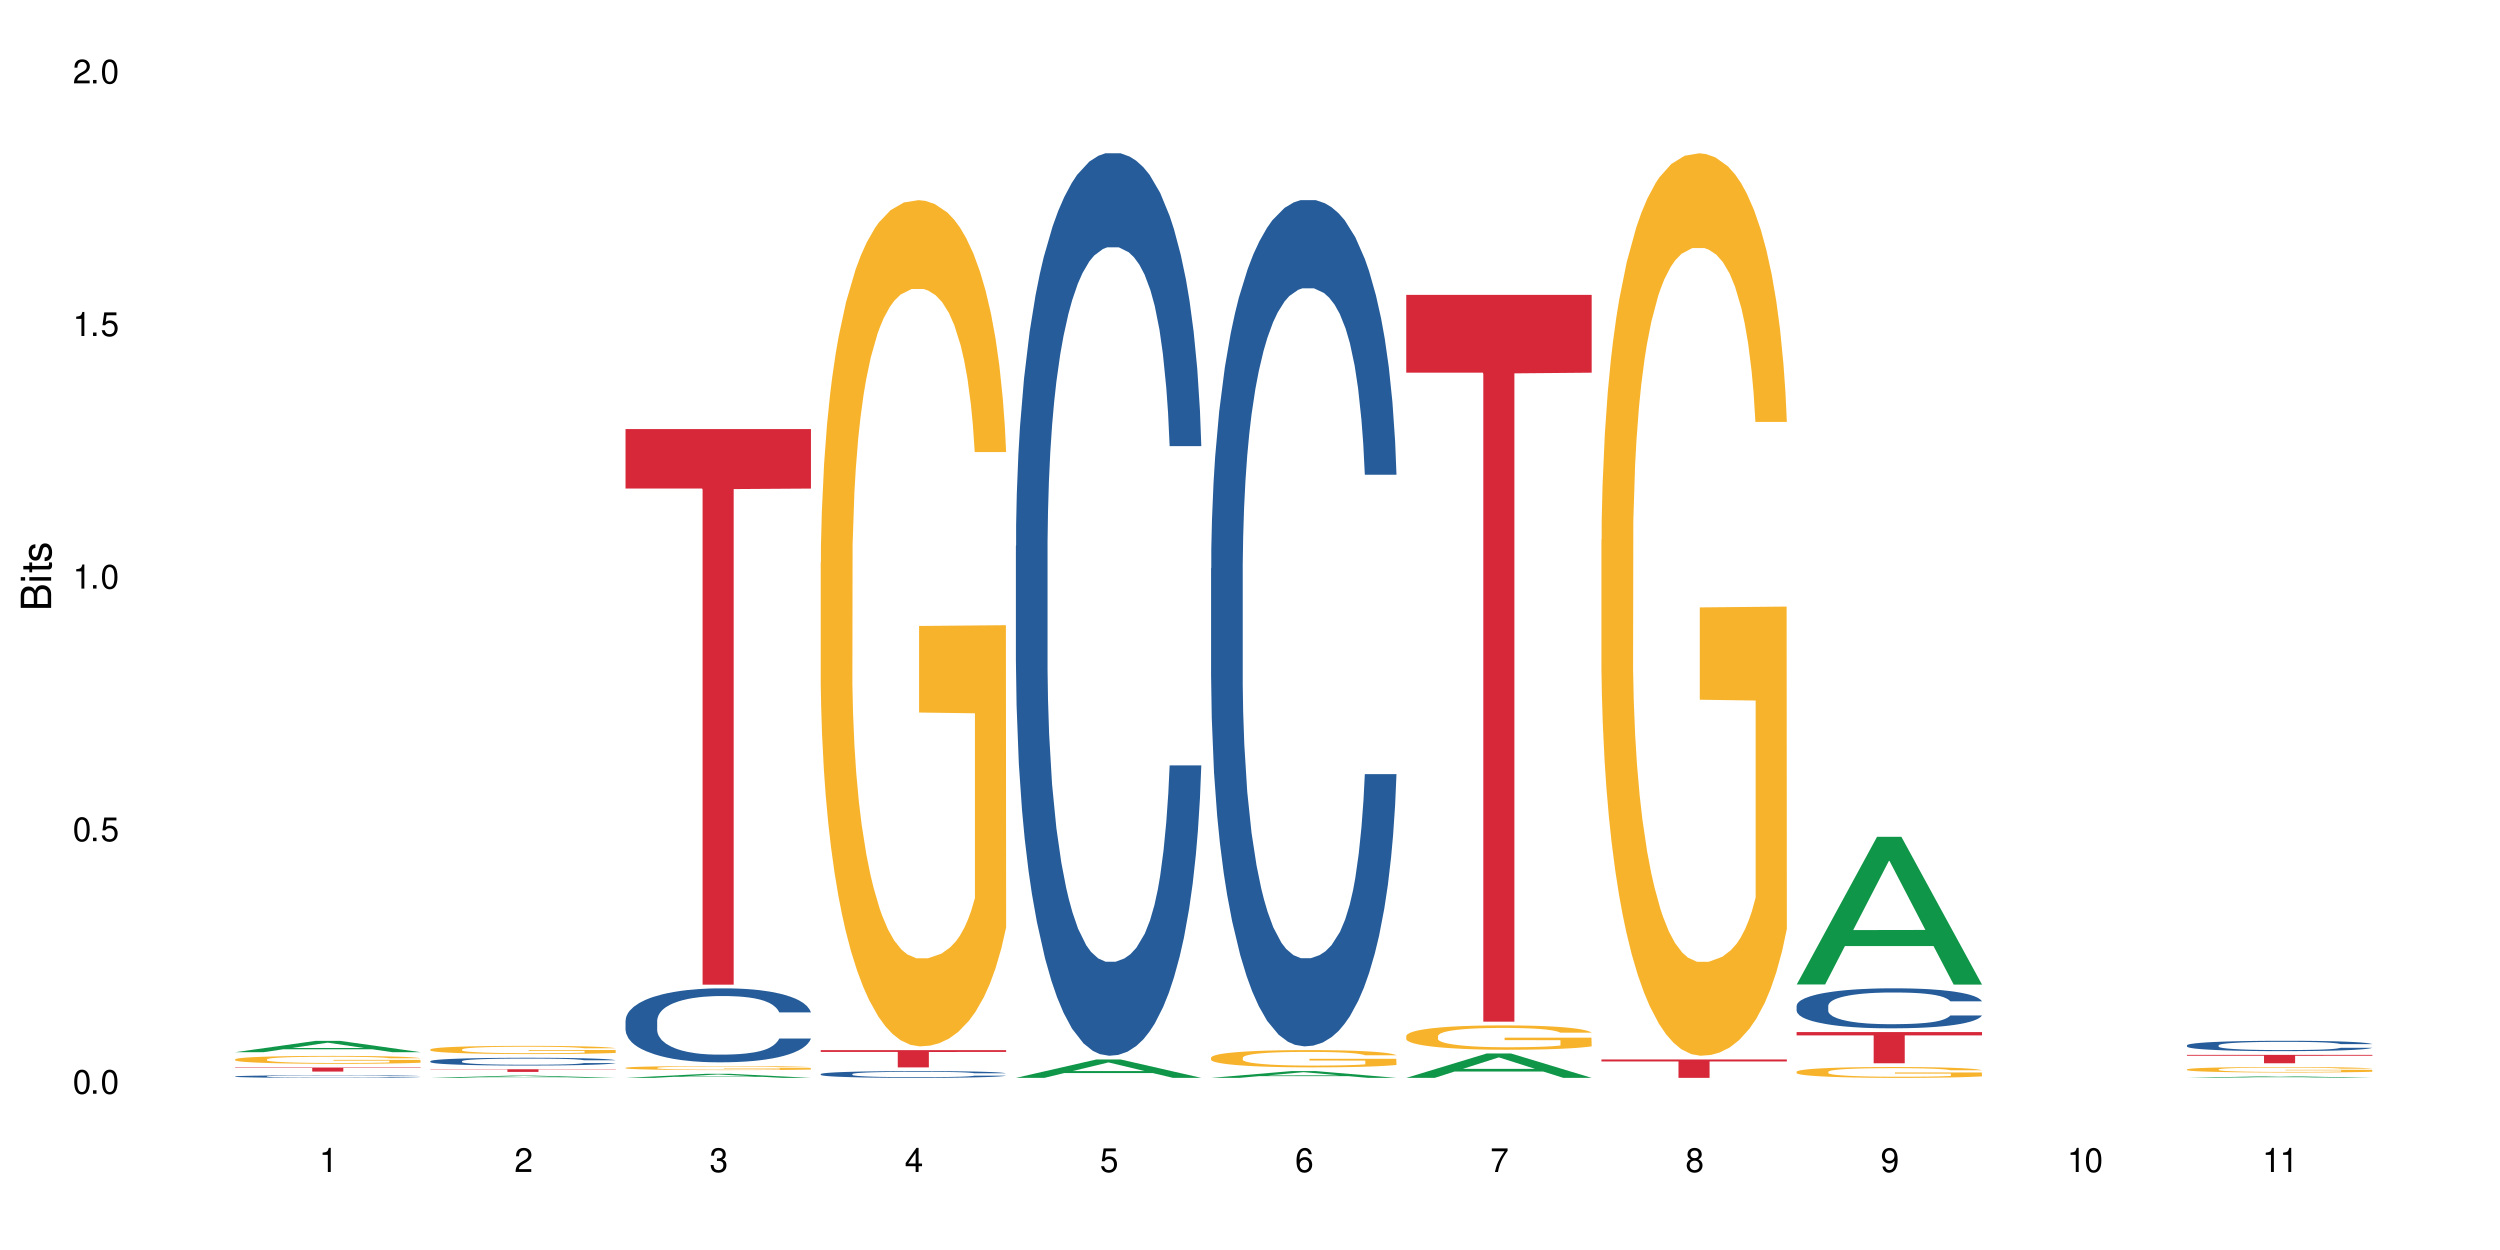
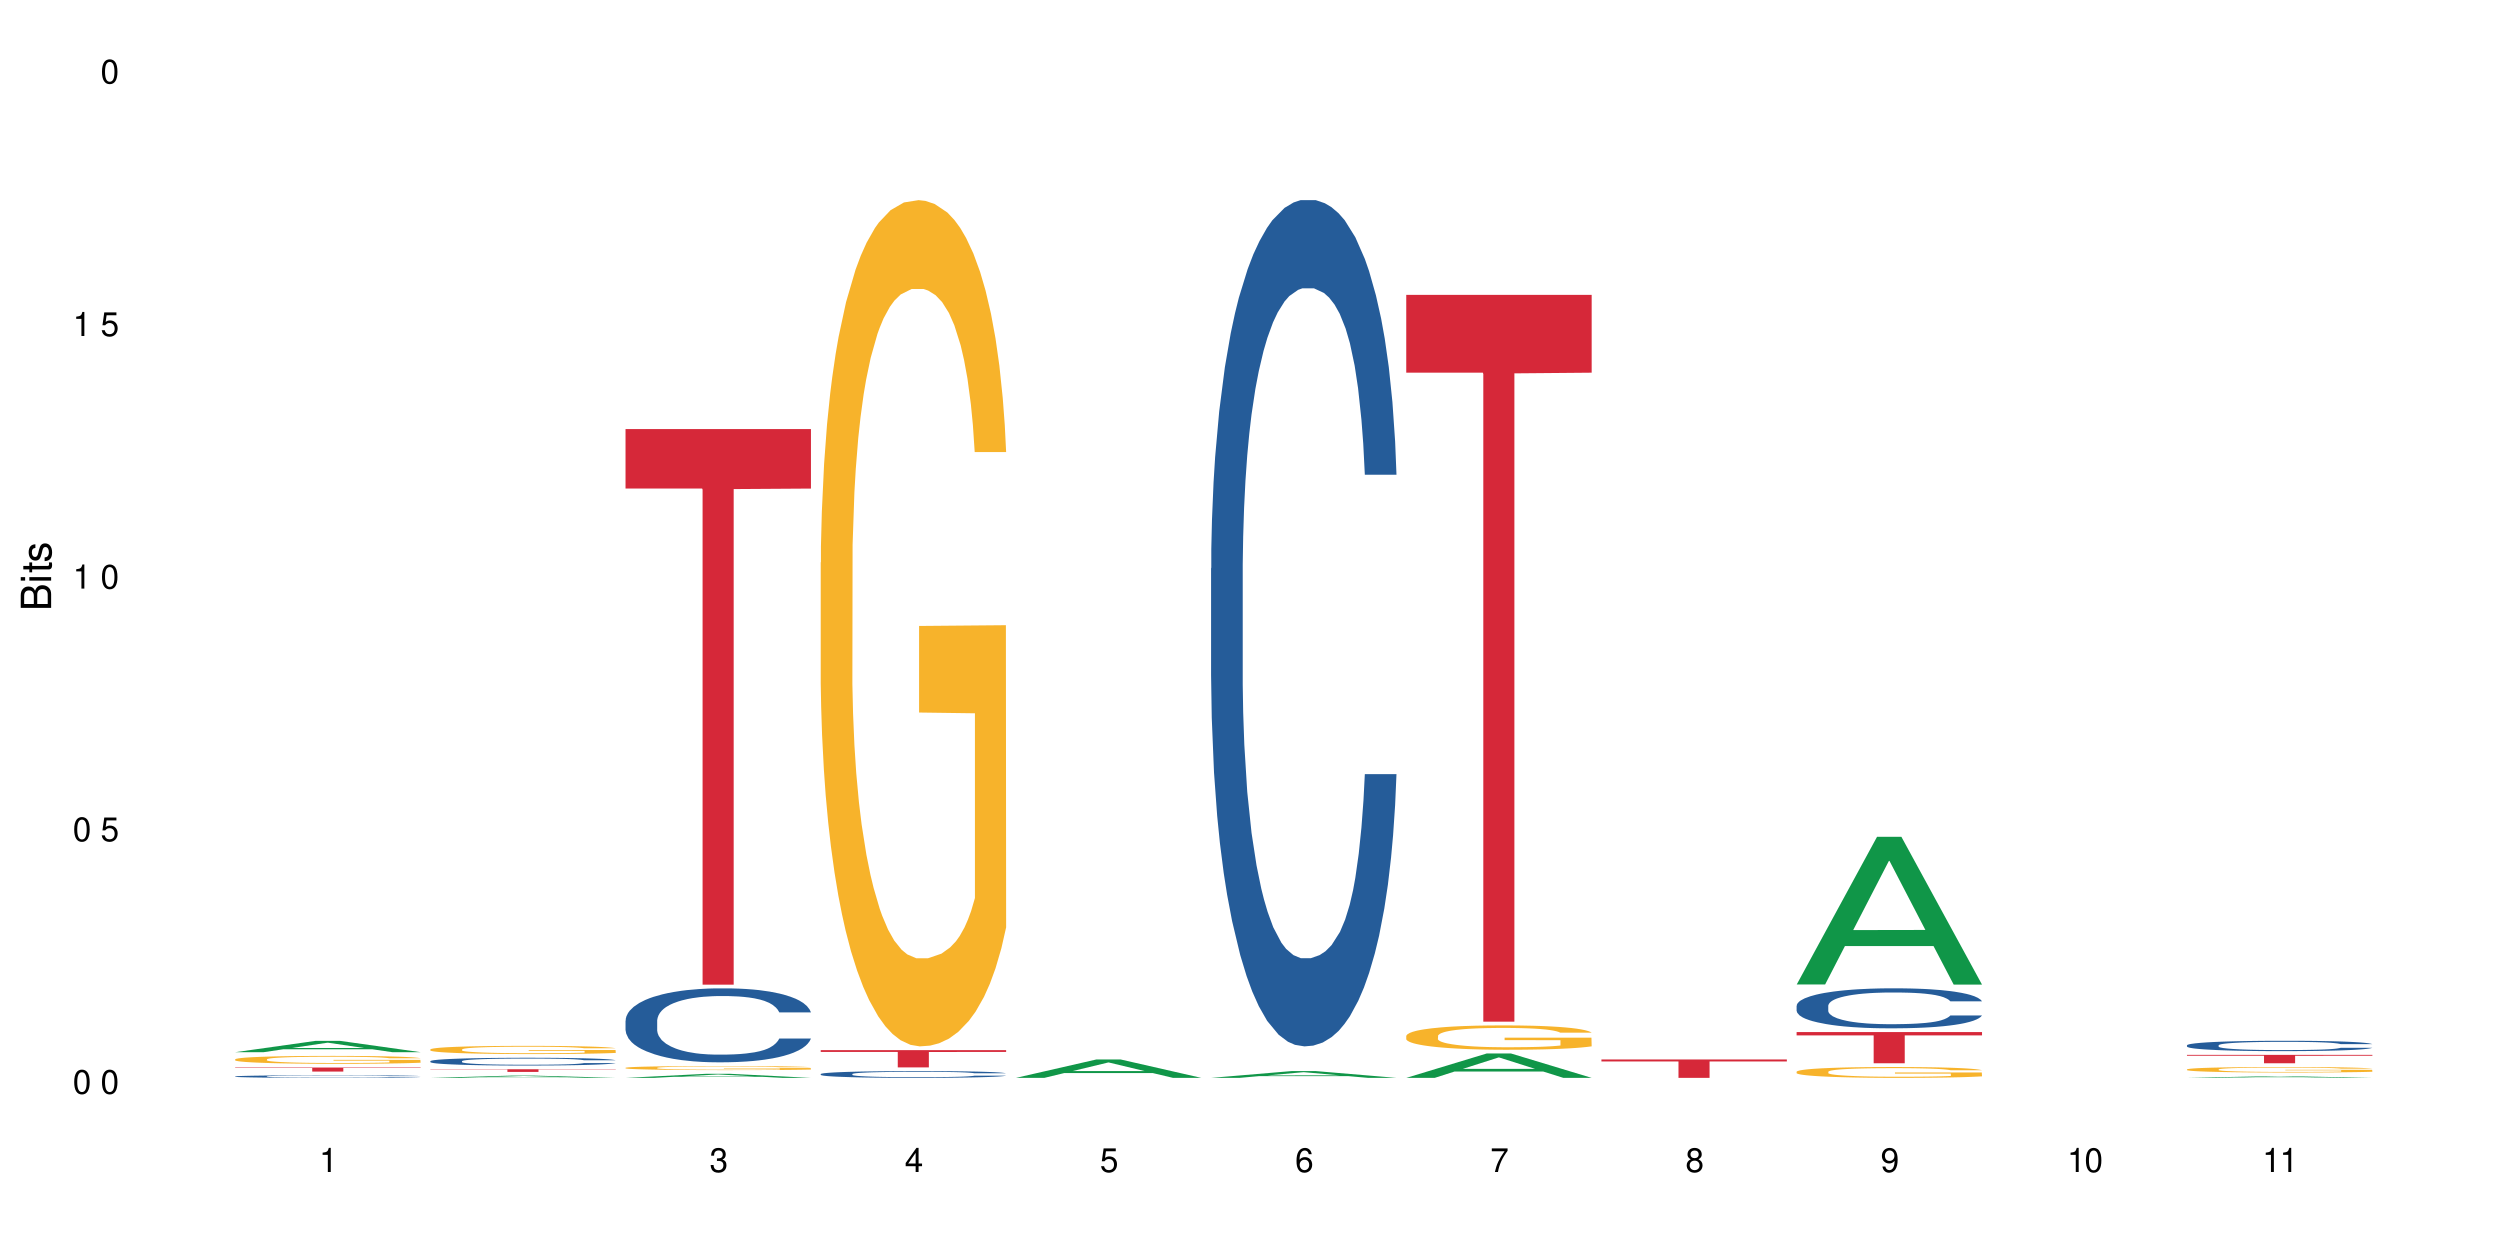
<svg xmlns="http://www.w3.org/2000/svg" xmlns:xlink="http://www.w3.org/1999/xlink" width="720" height="360" viewBox="0 0 720 360">
  <defs>
    <g>
      <g id="glyph-0-0">
</g>
      <g id="glyph-0-1">
        <path d="M 2.641 -6.938 C 2 -6.938 1.422 -6.656 1.078 -6.172 C 0.641 -5.562 0.406 -4.641 0.406 -3.359 C 0.406 -1.016 1.188 0.219 2.641 0.219 C 4.078 0.219 4.859 -1.016 4.859 -3.297 C 4.859 -4.641 4.656 -5.547 4.203 -6.172 C 3.844 -6.656 3.281 -6.938 2.641 -6.938 Z M 2.641 -6.188 C 3.547 -6.188 4 -5.25 4 -3.375 C 4 -1.406 3.562 -0.484 2.625 -0.484 C 1.734 -0.484 1.281 -1.438 1.281 -3.344 C 1.281 -5.25 1.734 -6.188 2.641 -6.188 Z M 2.641 -6.188 " />
      </g>
      <g id="glyph-0-2">
-         <path d="M 1.828 -1 L 0.828 -1 L 0.828 0 L 1.828 0 Z M 1.828 -1 " />
-       </g>
+         </g>
      <g id="glyph-0-3">
        <path d="M 4.562 -6.797 L 1.062 -6.797 L 0.547 -3.094 L 1.328 -3.094 C 1.719 -3.562 2.047 -3.734 2.578 -3.734 C 3.484 -3.734 4.062 -3.109 4.062 -2.094 C 4.062 -1.125 3.484 -0.531 2.578 -0.531 C 1.828 -0.531 1.375 -0.906 1.188 -1.672 L 0.328 -1.672 C 0.453 -1.109 0.547 -0.844 0.75 -0.594 C 1.125 -0.078 1.828 0.219 2.594 0.219 C 3.969 0.219 4.922 -0.781 4.922 -2.219 C 4.922 -3.562 4.031 -4.484 2.719 -4.484 C 2.25 -4.484 1.859 -4.359 1.469 -4.062 L 1.734 -5.969 L 4.562 -5.969 Z M 4.562 -6.797 " />
      </g>
      <g id="glyph-0-4">
        <path d="M 2.484 -4.938 L 2.484 0 L 3.328 0 L 3.328 -6.938 L 2.766 -6.938 C 2.469 -5.875 2.281 -5.734 0.984 -5.562 L 0.984 -4.938 Z M 2.484 -4.938 " />
      </g>
      <g id="glyph-0-5">
-         <path d="M 4.859 -0.828 L 1.281 -0.828 C 1.359 -1.406 1.672 -1.781 2.5 -2.281 L 3.469 -2.828 C 4.406 -3.344 4.906 -4.062 4.906 -4.906 C 4.906 -5.484 4.672 -6.031 4.266 -6.406 C 3.859 -6.766 3.375 -6.938 2.719 -6.938 C 1.859 -6.938 1.219 -6.625 0.844 -6.031 C 0.609 -5.672 0.5 -5.234 0.484 -4.531 L 1.328 -4.531 C 1.359 -5.016 1.406 -5.281 1.531 -5.516 C 1.75 -5.938 2.188 -6.203 2.703 -6.203 C 3.469 -6.203 4.031 -5.641 4.031 -4.891 C 4.031 -4.344 3.719 -3.859 3.125 -3.516 L 2.234 -3 C 0.812 -2.172 0.406 -1.531 0.328 -0.016 L 4.859 -0.016 Z M 4.859 -0.828 " />
-       </g>
+         </g>
      <g id="glyph-0-6">
        <path d="M 2.125 -3.188 L 2.578 -3.188 C 3.5 -3.188 3.984 -2.766 3.984 -1.922 C 3.984 -1.062 3.469 -0.531 2.594 -0.531 C 1.656 -0.531 1.203 -1 1.156 -2.016 L 0.312 -2.016 C 0.344 -1.453 0.438 -1.094 0.609 -0.781 C 0.953 -0.109 1.625 0.219 2.547 0.219 C 3.953 0.219 4.859 -0.625 4.859 -1.938 C 4.859 -2.828 4.516 -3.297 3.703 -3.594 C 4.344 -3.844 4.656 -4.328 4.656 -5.031 C 4.656 -6.219 3.875 -6.938 2.578 -6.938 C 1.203 -6.938 0.484 -6.172 0.453 -4.703 L 1.297 -4.703 C 1.312 -5.125 1.344 -5.359 1.453 -5.578 C 1.641 -5.969 2.062 -6.203 2.594 -6.203 C 3.344 -6.203 3.797 -5.75 3.797 -5 C 3.797 -4.516 3.609 -4.219 3.25 -4.047 C 3.016 -3.953 2.703 -3.922 2.125 -3.906 Z M 2.125 -3.188 " />
      </g>
      <g id="glyph-0-7">
        <path d="M 3.141 -1.672 L 3.141 0 L 3.984 0 L 3.984 -1.672 L 4.984 -1.672 L 4.984 -2.438 L 3.984 -2.438 L 3.984 -6.938 L 3.359 -6.938 L 0.266 -2.578 L 0.266 -1.672 Z M 3.141 -2.438 L 1 -2.438 L 3.141 -5.5 Z M 3.141 -2.438 " />
      </g>
      <g id="glyph-0-8">
        <path d="M 4.781 -5.125 C 4.609 -6.266 3.891 -6.938 2.844 -6.938 C 2.094 -6.938 1.422 -6.578 1.031 -5.953 C 0.594 -5.266 0.406 -4.422 0.406 -3.172 C 0.406 -2 0.578 -1.25 0.984 -0.641 C 1.359 -0.078 1.953 0.219 2.703 0.219 C 3.984 0.219 4.922 -0.75 4.922 -2.094 C 4.922 -3.375 4.062 -4.281 2.844 -4.281 C 2.172 -4.281 1.641 -4.031 1.281 -3.516 C 1.281 -5.234 1.828 -6.188 2.797 -6.188 C 3.391 -6.188 3.797 -5.797 3.938 -5.125 Z M 2.734 -3.531 C 3.547 -3.531 4.062 -2.953 4.062 -2.031 C 4.062 -1.156 3.484 -0.531 2.703 -0.531 C 1.922 -0.531 1.328 -1.188 1.328 -2.078 C 1.328 -2.938 1.906 -3.531 2.734 -3.531 Z M 2.734 -3.531 " />
      </g>
      <g id="glyph-0-9">
        <path d="M 4.984 -6.797 L 0.438 -6.797 L 0.438 -5.969 L 4.109 -5.969 C 2.5 -3.656 1.828 -2.234 1.328 0 L 2.219 0 C 2.594 -2.172 3.453 -4.047 4.984 -6.094 Z M 4.984 -6.797 " />
      </g>
      <g id="glyph-0-10">
        <path d="M 3.75 -3.656 C 4.469 -4.094 4.688 -4.438 4.688 -5.078 C 4.688 -6.172 3.844 -6.938 2.641 -6.938 C 1.438 -6.938 0.594 -6.172 0.594 -5.094 C 0.594 -4.438 0.812 -4.094 1.516 -3.656 C 0.734 -3.266 0.359 -2.703 0.359 -1.922 C 0.359 -0.656 1.281 0.219 2.641 0.219 C 3.984 0.219 4.922 -0.656 4.922 -1.922 C 4.922 -2.703 4.531 -3.266 3.75 -3.656 Z M 2.641 -6.188 C 3.359 -6.188 3.812 -5.75 3.812 -5.062 C 3.812 -4.406 3.344 -3.984 2.641 -3.984 C 1.922 -3.984 1.453 -4.406 1.453 -5.078 C 1.453 -5.75 1.922 -6.188 2.641 -6.188 Z M 2.641 -3.266 C 3.484 -3.266 4.062 -2.719 4.062 -1.906 C 4.062 -1.078 3.484 -0.531 2.625 -0.531 C 1.797 -0.531 1.219 -1.094 1.219 -1.906 C 1.219 -2.719 1.781 -3.266 2.641 -3.266 Z M 2.641 -3.266 " />
      </g>
      <g id="glyph-0-11">
        <path d="M 0.516 -1.578 C 0.672 -0.453 1.406 0.219 2.438 0.219 C 3.188 0.219 3.859 -0.141 4.266 -0.766 C 4.688 -1.453 4.891 -2.297 4.891 -3.547 C 4.891 -4.719 4.703 -5.453 4.312 -6.078 C 3.938 -6.641 3.344 -6.938 2.594 -6.938 C 1.297 -6.938 0.359 -5.969 0.359 -4.625 C 0.359 -3.344 1.234 -2.453 2.453 -2.453 C 3.094 -2.453 3.578 -2.672 4.016 -3.203 C 4 -1.484 3.469 -0.531 2.5 -0.531 C 1.906 -0.531 1.484 -0.906 1.359 -1.578 Z M 2.578 -6.203 C 3.375 -6.203 3.969 -5.531 3.969 -4.641 C 3.969 -3.797 3.391 -3.188 2.547 -3.188 C 1.734 -3.188 1.234 -3.766 1.234 -4.688 C 1.234 -5.562 1.797 -6.203 2.578 -6.203 Z M 2.578 -6.203 " />
      </g>
      <g id="glyph-1-0">
</g>
      <g id="glyph-1-1">
        <path d="M 0 -0.953 L 0 -4.891 C 0 -5.719 -0.234 -6.344 -0.734 -6.797 C -1.188 -7.234 -1.812 -7.469 -2.5 -7.469 C -3.547 -7.469 -4.188 -7 -4.625 -5.875 C -4.984 -6.688 -5.625 -7.094 -6.531 -7.094 C -7.172 -7.094 -7.734 -6.859 -8.141 -6.391 C -8.562 -5.922 -8.75 -5.344 -8.75 -4.5 L -8.75 -0.953 Z M -4.984 -2.062 L -7.766 -2.062 L -7.766 -4.219 C -7.766 -4.844 -7.688 -5.203 -7.453 -5.5 C -7.219 -5.812 -6.859 -5.969 -6.375 -5.969 C -5.891 -5.969 -5.531 -5.812 -5.297 -5.5 C -5.062 -5.203 -4.984 -4.844 -4.984 -4.219 Z M -0.984 -2.062 L -4 -2.062 L -4 -4.781 C -4 -5.766 -3.438 -6.359 -2.484 -6.359 C -1.547 -6.359 -0.984 -5.766 -0.984 -4.781 Z M -0.984 -2.062 " />
      </g>
      <g id="glyph-1-2">
        <path d="M -6.281 -1.797 L -6.281 -0.797 L 0 -0.797 L 0 -1.797 Z M -8.75 -1.797 L -8.75 -0.797 L -7.484 -0.797 L -7.484 -1.797 Z M -8.75 -1.797 " />
      </g>
      <g id="glyph-1-3">
        <path d="M -6.281 -3.047 L -6.281 -2.016 L -8.016 -2.016 L -8.016 -1.016 L -6.281 -1.016 L -6.281 -0.172 L -5.469 -0.172 L -5.469 -1.016 L -0.719 -1.016 C -0.078 -1.016 0.281 -1.453 0.281 -2.234 C 0.281 -2.5 0.25 -2.719 0.188 -3.047 L -0.641 -3.047 C -0.609 -2.906 -0.594 -2.766 -0.594 -2.562 C -0.594 -2.141 -0.719 -2.016 -1.156 -2.016 L -5.469 -2.016 L -5.469 -3.047 Z M -6.281 -3.047 " />
      </g>
      <g id="glyph-1-4">
        <path d="M -4.531 -5.25 C -5.766 -5.25 -6.469 -4.422 -6.469 -2.969 C -6.469 -1.516 -5.719 -0.562 -4.547 -0.562 C -3.562 -0.562 -3.094 -1.062 -2.734 -2.562 L -2.516 -3.484 C -2.344 -4.188 -2.094 -4.469 -1.641 -4.469 C -1.047 -4.469 -0.641 -3.875 -0.641 -3 C -0.641 -2.453 -0.797 -2 -1.062 -1.75 C -1.25 -1.594 -1.422 -1.531 -1.875 -1.469 L -1.875 -0.406 C -0.422 -0.453 0.281 -1.266 0.281 -2.922 C 0.281 -4.5 -0.5 -5.516 -1.719 -5.516 C -2.656 -5.516 -3.172 -4.984 -3.469 -3.734 L -3.703 -2.766 C -3.891 -1.953 -4.156 -1.609 -4.594 -1.609 C -5.188 -1.609 -5.547 -2.125 -5.547 -2.938 C -5.547 -3.75 -5.203 -4.172 -4.531 -4.203 Z M -4.531 -5.25 " />
      </g>
    </g>
  </defs>
  <rect x="-72" y="-36" width="864" height="432" fill="rgb(100%, 100%, 100%)" fill-opacity="1" />
  <path fill-rule="nonzero" fill="rgb(6.275%, 58.824%, 28.235%)" fill-opacity="1" d="M 67.73 303.027 L 67.789 303.023 L 90.895 299.77 L 97.91 299.77 L 121.133 303.027 L 112.973 303.027 L 107.152 302.18 L 81.652 302.18 L 75.945 303.027 L 67.73 303.027 L 84.105 301.828 L 104.816 301.824 L 94.488 300.305 L 94.375 300.301 L 94.262 300.309 L 84.047 301.824 L 84.105 301.828 Z M 67.73 303.027 " />
  <path fill-rule="nonzero" fill="rgb(14.51%, 36.078%, 60%)" fill-opacity="1" d="M 67.73 310.008 L 67.797 310.004 L 67.797 309.988 L 67.992 309.965 L 68.449 309.93 L 68.902 309.906 L 70.074 309.867 L 71.703 309.828 L 73.398 309.797 L 74.633 309.781 L 75.742 309.766 L 78.281 309.742 L 79.91 309.73 L 81.668 309.719 L 83.816 309.707 L 85.379 309.699 L 88.895 309.688 L 91.5 309.684 L 93.52 309.68 L 97.883 309.68 L 100.488 309.684 L 102.375 309.688 L 104.461 309.691 L 106.219 309.699 L 109.281 309.715 L 112.016 309.734 L 113.254 309.746 L 115.207 309.766 L 116.703 309.785 L 117.746 309.805 L 118.918 309.828 L 119.961 309.859 L 120.742 309.895 L 121.133 309.922 L 112.016 309.922 L 111.559 309.895 L 111.039 309.875 L 110.062 309.848 L 109.086 309.828 L 107.715 309.809 L 106.48 309.793 L 104.785 309.781 L 103.289 309.773 L 101.727 309.766 L 100.227 309.762 L 97.363 309.758 L 94.039 309.758 L 92.805 309.762 L 90.262 309.766 L 88.895 309.77 L 86.941 309.781 L 85.574 309.789 L 83.945 309.805 L 82.84 309.816 L 81.473 309.832 L 80.496 309.848 L 79.387 309.871 L 78.738 309.887 L 78.152 309.906 L 77.629 309.93 L 77.238 309.953 L 76.977 309.977 L 76.848 310.004 L 76.848 310.109 L 76.977 310.133 L 77.305 310.16 L 78.152 310.203 L 79.387 310.238 L 80.82 310.266 L 82.188 310.289 L 82.969 310.297 L 84.012 310.309 L 85.641 310.32 L 87.984 310.336 L 89.352 310.34 L 91.438 310.348 L 98.988 310.348 L 100.684 310.344 L 102.441 310.336 L 104.852 310.324 L 106.348 310.316 L 107.652 310.301 L 108.629 310.289 L 109.281 310.277 L 110.258 310.258 L 111.039 310.234 L 111.625 310.211 L 112.016 310.188 L 121.133 310.188 L 120.742 310.215 L 120.156 310.242 L 119.57 310.262 L 118.656 310.285 L 117.613 310.305 L 116.117 310.328 L 114.879 310.344 L 113.254 310.363 L 111.754 310.375 L 110.125 310.387 L 107.715 310.398 L 106.152 310.406 L 104.461 310.414 L 102.441 310.418 L 99.902 310.422 L 97.168 310.426 L 91.891 310.426 L 89.871 310.422 L 87.203 310.418 L 83.883 310.406 L 81.473 310.391 L 79.582 310.379 L 77.957 310.363 L 76.133 310.348 L 73.789 310.316 L 72.355 310.293 L 71.379 310.273 L 70.27 310.246 L 69.488 310.223 L 68.578 310.188 L 67.926 310.137 L 67.73 310.102 Z M 67.73 310.008 " />
  <path fill-rule="nonzero" fill="rgb(96.863%, 70.196%, 16.863%)" fill-opacity="1" d="M 67.73 305.074 L 67.797 305.074 L 67.797 305.031 L 68.055 304.938 L 68.707 304.809 L 69.555 304.703 L 70.465 304.617 L 71.051 304.574 L 72.027 304.512 L 72.875 304.465 L 75.023 304.371 L 77.762 304.285 L 79.258 304.246 L 80.949 304.211 L 83.359 304.172 L 84.469 304.16 L 87.855 304.125 L 91.695 304.105 L 95.93 304.098 L 97.883 304.102 L 100.555 304.109 L 104.199 304.133 L 106.285 304.152 L 107.91 304.172 L 109.605 304.199 L 111.688 304.242 L 113.645 304.293 L 115.207 304.34 L 116.77 304.402 L 118.07 304.473 L 119.18 304.543 L 120.156 304.633 L 120.742 304.703 L 121.133 304.777 L 112.078 304.777 L 111.559 304.703 L 110.973 304.648 L 109.996 304.578 L 109.02 304.527 L 108.043 304.488 L 106.219 304.434 L 104.656 304.402 L 102.703 304.371 L 100.812 304.355 L 98.664 304.34 L 97.363 304.336 L 93.91 304.336 L 90.785 304.352 L 88.961 304.367 L 87.66 304.387 L 85.836 304.418 L 84.727 304.441 L 84.078 304.457 L 82.125 304.523 L 80.82 304.582 L 80.105 304.621 L 79.191 304.684 L 78.543 304.738 L 77.824 304.824 L 77.434 304.887 L 76.914 305.027 L 76.848 305.402 L 77.043 305.48 L 77.434 305.566 L 77.957 305.641 L 78.738 305.719 L 79.52 305.781 L 80.887 305.863 L 82.059 305.918 L 82.969 305.953 L 84.727 306.008 L 85.445 306.027 L 87.137 306.062 L 88.895 306.094 L 91.047 306.117 L 92.672 306.129 L 95.277 306.141 L 98.598 306.141 L 102.508 306.129 L 104.98 306.113 L 106.676 306.094 L 107.781 306.082 L 109.148 306.059 L 110.125 306.035 L 111.039 306.016 L 112.145 305.98 L 112.145 305.48 L 96.059 305.48 L 96.059 305.246 L 121.066 305.242 L 121.133 306.059 L 119.766 306.113 L 118.07 306.168 L 116.441 306.211 L 114.75 306.246 L 112.34 306.285 L 110.387 306.309 L 107.391 306.34 L 104.656 306.359 L 101.789 306.371 L 99.25 306.375 L 96.254 306.379 L 93.586 306.375 L 90.719 306.363 L 88.441 306.344 L 86.355 306.324 L 84.273 306.297 L 81.668 306.254 L 79.973 306.219 L 78.215 306.176 L 76.457 306.121 L 74.895 306.066 L 73.852 306.023 L 72.812 305.973 L 71.703 305.91 L 70.66 305.84 L 69.879 305.773 L 69.164 305.703 L 68.645 305.633 L 68.121 305.539 L 67.859 305.465 L 67.73 305.398 Z M 67.73 305.074 " />
  <path fill-rule="nonzero" fill="rgb(83.922%, 15.686%, 22.353%)" fill-opacity="1" d="M 67.73 307.449 L 121.133 307.449 L 121.133 307.574 L 98.875 307.574 L 98.875 308.613 L 89.922 308.613 L 89.922 307.574 L 67.73 307.574 Z M 67.73 307.449 " />
  <path fill-rule="nonzero" fill="rgb(6.275%, 58.824%, 28.235%)" fill-opacity="1" d="M 123.941 310.426 L 124 310.426 L 147.105 309.781 L 154.125 309.781 L 177.344 310.426 L 169.184 310.426 L 163.367 310.258 L 137.863 310.258 L 132.156 310.426 L 123.941 310.426 L 140.316 310.188 L 161.027 310.188 L 150.699 309.887 L 150.473 309.887 L 140.258 310.188 L 140.316 310.188 Z M 123.941 310.426 " />
  <path fill-rule="nonzero" fill="rgb(14.51%, 36.078%, 60%)" fill-opacity="1" d="M 123.941 305.613 L 124.008 305.609 L 124.008 305.559 L 124.203 305.484 L 124.66 305.383 L 125.113 305.316 L 126.285 305.195 L 127.914 305.078 L 129.609 304.988 L 130.844 304.938 L 131.953 304.895 L 134.492 304.82 L 136.121 304.781 L 137.879 304.746 L 140.027 304.711 L 141.59 304.691 L 145.109 304.66 L 147.711 304.645 L 149.73 304.637 L 154.094 304.637 L 156.699 304.645 L 158.59 304.656 L 160.672 304.672 L 162.43 304.691 L 165.492 304.738 L 168.227 304.793 L 169.465 304.828 L 171.418 304.891 L 172.914 304.949 L 173.957 305.004 L 175.129 305.078 L 176.172 305.172 L 176.953 305.277 L 177.344 305.363 L 168.227 305.363 L 167.77 305.281 L 167.25 305.219 L 166.273 305.137 L 165.297 305.074 L 163.93 305.016 L 162.691 304.977 L 160.996 304.938 L 159.5 304.914 L 157.938 304.895 L 156.438 304.883 L 153.574 304.871 L 150.254 304.871 L 149.016 304.875 L 146.477 304.891 L 145.109 304.906 L 143.152 304.934 L 141.785 304.961 L 140.156 305.004 L 139.051 305.035 L 137.684 305.09 L 136.707 305.137 L 135.598 305.203 L 134.949 305.254 L 134.363 305.312 L 133.84 305.379 L 133.449 305.453 L 133.191 305.527 L 133.059 305.602 L 133.059 305.918 L 133.191 305.992 L 133.516 306.078 L 134.363 306.203 L 135.598 306.312 L 137.031 306.398 L 138.398 306.457 L 139.18 306.488 L 140.223 306.52 L 141.852 306.559 L 144.195 306.602 L 145.562 306.617 L 147.648 306.633 L 149.797 306.641 L 152.66 306.641 L 155.203 306.633 L 156.895 306.625 L 158.652 306.609 L 161.062 306.574 L 162.559 306.539 L 163.863 306.5 L 164.84 306.461 L 165.492 306.43 L 166.469 306.367 L 167.25 306.297 L 167.836 306.227 L 168.227 306.156 L 177.344 306.156 L 176.953 306.238 L 176.367 306.316 L 175.781 306.375 L 174.867 306.449 L 173.828 306.512 L 172.328 306.582 L 171.09 306.629 L 169.465 306.68 L 167.965 306.719 L 166.336 306.754 L 163.93 306.797 L 162.363 306.816 L 160.672 306.836 L 158.652 306.852 L 156.113 306.863 L 153.379 306.875 L 150.84 306.875 L 148.102 306.871 L 146.086 306.863 L 143.414 306.844 L 140.094 306.809 L 137.684 306.77 L 135.793 306.73 L 134.168 306.688 L 132.344 306.633 L 130 306.543 L 128.566 306.473 L 127.59 306.418 L 126.48 306.336 L 125.699 306.266 L 124.789 306.152 L 124.137 306.008 L 123.941 305.895 Z M 123.941 305.613 " />
  <path fill-rule="nonzero" fill="rgb(96.863%, 70.196%, 16.863%)" fill-opacity="1" d="M 123.941 302.219 L 124.008 302.219 L 124.008 302.176 L 124.27 302.078 L 124.918 301.945 L 125.766 301.836 L 126.676 301.746 L 127.266 301.703 L 128.242 301.637 L 129.086 301.59 L 131.234 301.492 L 133.973 301.402 L 135.469 301.363 L 137.164 301.328 L 139.57 301.285 L 140.68 301.273 L 144.066 301.238 L 147.906 301.215 L 152.141 301.211 L 154.094 301.211 L 156.766 301.219 L 160.41 301.242 L 162.496 301.266 L 164.125 301.285 L 165.816 301.316 L 167.902 301.359 L 169.855 301.41 L 171.418 301.461 L 172.98 301.527 L 174.281 301.594 L 175.391 301.672 L 176.367 301.762 L 176.953 301.836 L 177.344 301.91 L 168.293 301.91 L 167.77 301.836 L 167.184 301.777 L 166.207 301.707 L 165.23 301.656 L 164.254 301.613 L 162.43 301.559 L 160.867 301.523 L 158.914 301.492 L 157.023 301.473 L 154.875 301.461 L 153.574 301.457 L 150.121 301.457 L 146.996 301.473 L 145.172 301.488 L 143.871 301.508 L 142.047 301.539 L 140.941 301.566 L 140.289 301.582 L 138.336 301.648 L 137.031 301.711 L 136.316 301.75 L 135.402 301.816 L 134.754 301.871 L 134.035 301.961 L 133.645 302.023 L 133.125 302.172 L 133.059 302.559 L 133.254 302.641 L 133.645 302.727 L 134.168 302.805 L 134.949 302.887 L 135.73 302.949 L 137.098 303.035 L 138.27 303.09 L 139.18 303.129 L 140.941 303.184 L 141.656 303.203 L 143.348 303.242 L 145.109 303.273 L 147.258 303.301 L 148.883 303.312 L 151.488 303.324 L 154.812 303.324 L 158.719 303.309 L 161.191 303.293 L 162.887 303.277 L 163.992 303.262 L 165.359 303.238 L 166.336 303.215 L 167.25 303.191 L 168.355 303.156 L 168.355 302.641 L 152.27 302.637 L 152.27 302.398 L 177.277 302.395 L 177.344 303.238 L 175.977 303.297 L 174.281 303.352 L 172.656 303.395 L 170.961 303.43 L 168.551 303.473 L 166.598 303.496 L 163.602 303.527 L 160.867 303.547 L 158 303.559 L 155.461 303.566 L 152.465 303.57 L 149.797 303.566 L 146.93 303.551 L 144.652 303.535 L 142.566 303.512 L 140.484 303.484 L 137.879 303.441 L 136.188 303.402 L 134.426 303.359 L 132.668 303.305 L 131.105 303.246 L 130.062 303.199 L 129.023 303.148 L 127.914 303.082 L 126.871 303.012 L 126.09 302.945 L 125.375 302.867 L 124.855 302.797 L 124.332 302.699 L 124.074 302.621 L 123.941 302.555 Z M 123.941 302.219 " />
  <path fill-rule="nonzero" fill="rgb(83.922%, 15.686%, 22.353%)" fill-opacity="1" d="M 123.941 307.945 L 177.344 307.945 L 177.344 308.027 L 155.086 308.027 L 155.086 308.711 L 146.133 308.711 L 146.133 308.027 L 123.941 308.027 Z M 123.941 307.945 " />
  <path fill-rule="nonzero" fill="rgb(6.275%, 58.824%, 28.235%)" fill-opacity="1" d="M 180.152 310.426 L 180.211 310.426 L 203.316 309.258 L 210.336 309.258 L 233.555 310.426 L 225.395 310.426 L 219.578 310.121 L 194.074 310.121 L 188.371 310.426 L 180.152 310.426 L 196.527 309.996 L 217.238 309.996 L 206.91 309.449 L 206.797 309.449 L 206.684 309.453 L 196.473 309.996 L 196.527 309.996 Z M 180.152 310.426 " />
  <path fill-rule="nonzero" fill="rgb(14.51%, 36.078%, 60%)" fill-opacity="1" d="M 180.152 293.918 L 180.219 293.898 L 180.219 293.434 L 180.414 292.691 L 180.871 291.758 L 181.324 291.117 L 182.5 289.965 L 184.125 288.855 L 185.82 288 L 187.059 287.492 L 188.164 287.105 L 190.703 286.383 L 192.332 286.016 L 194.09 285.684 L 196.238 285.352 L 197.801 285.156 L 201.32 284.848 L 203.922 284.711 L 205.941 284.652 L 210.305 284.652 L 212.91 284.73 L 214.801 284.828 L 216.883 284.98 L 218.641 285.156 L 221.703 285.586 L 224.438 286.133 L 225.676 286.441 L 227.629 287.047 L 229.125 287.629 L 230.168 288.137 L 231.34 288.855 L 232.383 289.734 L 233.164 290.727 L 233.555 291.562 L 224.438 291.562 L 223.98 290.785 L 223.461 290.18 L 222.484 289.383 L 221.508 288.816 L 220.141 288.254 L 218.902 287.883 L 217.207 287.512 L 215.711 287.281 L 214.148 287.105 L 212.648 286.988 L 209.785 286.871 L 206.465 286.871 L 205.227 286.91 L 202.688 287.066 L 201.32 287.203 L 199.363 287.473 L 197.996 287.727 L 196.371 288.117 L 195.262 288.449 L 193.895 288.953 L 192.918 289.402 L 191.812 290.043 L 191.16 290.531 L 190.574 291.078 L 190.051 291.719 L 189.66 292.402 L 189.402 293.121 L 189.27 293.82 L 189.27 296.84 L 189.402 297.543 L 189.727 298.359 L 190.574 299.547 L 191.812 300.578 L 193.242 301.395 L 194.609 301.98 L 195.395 302.254 L 196.434 302.566 L 198.062 302.953 L 200.406 303.344 L 201.773 303.5 L 203.859 303.656 L 206.008 303.734 L 208.875 303.734 L 211.414 303.656 L 213.105 303.559 L 214.863 303.402 L 217.273 303.07 L 218.773 302.758 L 220.074 302.391 L 221.051 302.02 L 221.703 301.707 L 222.68 301.105 L 223.461 300.441 L 224.047 299.762 L 224.438 299.098 L 233.555 299.098 L 233.164 299.879 L 232.578 300.637 L 231.992 301.203 L 231.082 301.883 L 230.039 302.488 L 228.539 303.168 L 227.305 303.617 L 225.676 304.102 L 224.176 304.473 L 222.551 304.805 L 220.141 305.191 L 218.578 305.387 L 216.883 305.562 L 214.863 305.719 L 212.324 305.855 L 209.59 305.934 L 207.051 305.953 L 204.316 305.914 L 202.297 305.836 L 199.625 305.66 L 196.305 305.309 L 193.895 304.941 L 192.008 304.57 L 190.379 304.18 L 188.555 303.656 L 186.211 302.797 L 184.777 302.137 L 183.801 301.59 L 182.695 300.832 L 181.914 300.148 L 181 299.059 L 180.348 297.676 L 180.152 296.605 Z M 180.152 293.918 " />
  <path fill-rule="nonzero" fill="rgb(96.863%, 70.196%, 16.863%)" fill-opacity="1" d="M 180.152 307.523 L 180.219 307.52 L 180.219 307.5 L 180.48 307.453 L 181.129 307.387 L 181.977 307.332 L 182.891 307.289 L 183.477 307.266 L 184.453 307.234 L 185.297 307.211 L 187.449 307.164 L 190.184 307.117 L 191.68 307.098 L 193.375 307.082 L 195.785 307.059 L 196.891 307.055 L 200.277 307.035 L 204.121 307.023 L 210.305 307.023 L 212.977 307.027 L 216.621 307.039 L 218.707 307.051 L 220.336 307.059 L 222.027 307.074 L 224.113 307.094 L 226.066 307.121 L 227.629 307.148 L 229.191 307.18 L 230.492 307.215 L 231.602 307.25 L 232.578 307.297 L 233.164 307.332 L 233.555 307.371 L 224.504 307.371 L 223.98 307.332 L 223.395 307.305 L 222.418 307.27 L 221.441 307.242 L 220.465 307.223 L 218.641 307.195 L 217.078 307.18 L 215.125 307.164 L 213.238 307.152 L 211.086 307.148 L 209.785 307.145 L 206.332 307.145 L 203.207 307.152 L 201.383 307.16 L 200.082 307.168 L 198.258 307.184 L 197.152 307.199 L 196.5 307.207 L 194.547 307.238 L 193.242 307.27 L 192.527 307.289 L 191.617 307.32 L 190.965 307.352 L 190.246 307.395 L 189.855 307.426 L 189.336 307.496 L 189.27 307.691 L 189.465 307.73 L 189.855 307.773 L 190.379 307.812 L 191.16 307.852 L 191.941 307.883 L 193.309 307.926 L 194.48 307.953 L 195.395 307.973 L 197.152 308 L 197.867 308.008 L 199.562 308.027 L 201.32 308.043 L 203.469 308.055 L 205.098 308.062 L 207.699 308.066 L 211.023 308.066 L 214.93 308.062 L 217.402 308.055 L 219.098 308.043 L 220.203 308.039 L 221.57 308.027 L 222.551 308.016 L 223.461 308.004 L 224.566 307.984 L 224.566 307.73 L 208.484 307.73 L 208.484 307.609 L 233.488 307.609 L 233.555 308.027 L 232.188 308.055 L 230.492 308.082 L 228.867 308.102 L 227.172 308.121 L 224.762 308.141 L 222.809 308.156 L 219.812 308.168 L 217.078 308.18 L 214.215 308.184 L 211.672 308.188 L 208.68 308.191 L 206.008 308.188 L 203.141 308.18 L 200.863 308.172 L 198.777 308.16 L 196.695 308.148 L 194.09 308.125 L 192.398 308.109 L 190.641 308.086 L 188.879 308.059 L 187.316 308.031 L 186.277 308.008 L 185.234 307.98 L 184.125 307.949 L 183.086 307.914 L 182.305 307.879 L 181.586 307.844 L 181.066 307.809 L 180.543 307.762 L 180.285 307.723 L 180.152 307.688 Z M 180.152 307.523 " />
  <path fill-rule="nonzero" fill="rgb(83.922%, 15.686%, 22.353%)" fill-opacity="1" d="M 180.152 123.578 L 233.555 123.578 L 233.555 140.707 L 211.301 140.855 L 211.301 283.582 L 202.344 283.582 L 202.344 141.008 L 202.215 140.707 L 180.152 140.707 Z M 180.152 123.578 " />
  <path fill-rule="nonzero" fill="rgb(14.51%, 36.078%, 60%)" fill-opacity="1" d="M 236.367 309.324 L 236.43 309.32 L 236.43 309.277 L 236.625 309.211 L 237.082 309.125 L 237.539 309.066 L 238.711 308.961 L 240.34 308.859 L 242.031 308.781 L 243.27 308.734 L 244.375 308.699 L 246.914 308.633 L 248.543 308.598 L 250.301 308.57 L 252.449 308.539 L 254.016 308.52 L 257.531 308.492 L 260.137 308.48 L 262.152 308.473 L 266.516 308.473 L 269.121 308.48 L 271.012 308.492 L 273.094 308.504 L 274.852 308.52 L 277.914 308.559 L 280.648 308.609 L 281.887 308.637 L 283.84 308.695 L 285.34 308.746 L 286.379 308.793 L 287.551 308.859 L 288.594 308.941 L 289.375 309.031 L 289.766 309.109 L 280.648 309.109 L 280.191 309.035 L 279.672 308.98 L 278.695 308.906 L 277.719 308.855 L 276.352 308.805 L 275.113 308.77 L 273.422 308.738 L 271.922 308.715 L 270.359 308.699 L 268.863 308.688 L 265.996 308.676 L 262.676 308.676 L 261.438 308.68 L 258.898 308.695 L 257.531 308.707 L 255.578 308.734 L 254.211 308.758 L 252.582 308.793 L 251.473 308.82 L 250.105 308.867 L 249.129 308.91 L 248.023 308.969 L 247.371 309.012 L 246.785 309.062 L 246.266 309.121 L 245.875 309.184 L 245.613 309.25 L 245.484 309.316 L 245.484 309.59 L 245.613 309.656 L 245.938 309.73 L 246.785 309.84 L 248.023 309.934 L 249.457 310.008 L 250.824 310.062 L 251.605 310.086 L 252.645 310.117 L 254.273 310.152 L 256.617 310.188 L 257.984 310.203 L 260.07 310.215 L 262.219 310.223 L 265.086 310.223 L 267.625 310.215 L 269.316 310.207 L 271.074 310.191 L 273.484 310.164 L 274.984 310.133 L 276.285 310.102 L 277.262 310.066 L 277.914 310.039 L 278.891 309.984 L 279.672 309.922 L 280.258 309.859 L 280.648 309.797 L 289.766 309.797 L 289.375 309.871 L 288.789 309.941 L 288.203 309.992 L 287.293 310.055 L 286.25 310.109 L 284.75 310.172 L 283.516 310.211 L 281.887 310.258 L 280.387 310.293 L 278.762 310.32 L 276.352 310.355 L 274.789 310.375 L 273.094 310.391 L 271.074 310.406 L 268.535 310.418 L 265.801 310.426 L 263.262 310.426 L 260.527 310.422 L 258.508 310.418 L 255.836 310.398 L 252.516 310.367 L 250.105 310.336 L 248.219 310.301 L 246.59 310.266 L 244.766 310.215 L 242.422 310.137 L 240.988 310.078 L 240.012 310.027 L 238.906 309.957 L 238.125 309.895 L 237.211 309.797 L 236.562 309.668 L 236.367 309.57 Z M 236.367 309.324 " />
  <path fill-rule="nonzero" fill="rgb(96.863%, 70.196%, 16.863%)" fill-opacity="1" d="M 236.367 162.027 L 236.43 161.805 L 236.43 157.352 L 236.691 147.336 L 237.344 133.535 L 238.188 122.184 L 239.102 113.281 L 239.688 108.605 L 240.664 101.93 L 241.512 97.031 L 243.66 87.016 L 246.395 77.668 L 247.891 73.664 L 249.586 69.879 L 251.996 65.648 L 253.102 64.09 L 256.488 60.531 L 260.332 58.305 L 264.562 57.637 L 266.516 57.859 L 269.188 58.75 L 272.836 61.199 L 274.918 63.422 L 276.547 65.648 L 278.238 68.543 L 280.324 72.996 L 282.277 78.336 L 283.84 83.68 L 285.402 90.355 L 286.707 97.477 L 287.812 105.27 L 288.789 114.617 L 289.375 122.406 L 289.766 130.199 L 280.715 130.199 L 280.191 122.406 L 279.605 116.398 L 278.629 109.051 L 277.652 103.711 L 276.676 99.48 L 274.852 93.695 L 273.289 90.133 L 271.336 87.016 L 269.449 85.016 L 267.301 83.68 L 265.996 83.234 L 262.543 83.234 L 259.418 84.793 L 257.594 86.57 L 256.293 88.352 L 254.469 91.691 L 253.363 94.363 L 252.711 96.145 L 250.758 103.043 L 249.457 109.273 L 248.738 113.504 L 247.828 120.18 L 247.176 126.191 L 246.461 135.094 L 246.07 141.77 L 245.547 156.906 L 245.484 196.973 L 245.68 205.43 L 246.07 214.555 L 246.59 222.566 L 247.371 231.027 L 248.152 237.48 L 249.52 246.16 L 250.691 251.949 L 251.605 255.73 L 253.363 261.742 L 254.078 263.746 L 255.773 267.75 L 257.531 270.867 L 259.68 273.539 L 261.309 274.875 L 263.914 275.988 L 267.234 275.988 L 271.141 274.652 L 273.617 272.871 L 275.309 271.09 L 276.418 269.531 L 277.785 267.082 L 278.762 264.859 L 279.672 262.41 L 280.781 258.625 L 280.781 205.43 L 264.695 205.207 L 264.695 180.277 L 289.699 180.055 L 289.766 267.082 L 288.398 273.094 L 286.707 278.879 L 285.078 283.332 L 283.383 287.117 L 280.977 291.344 L 279.02 294.016 L 276.023 297.133 L 273.289 299.133 L 270.426 300.469 L 267.887 301.137 L 264.891 301.359 L 262.219 300.914 L 259.355 299.578 L 257.074 297.801 L 254.992 295.574 L 252.906 292.68 L 250.301 288.004 L 248.609 284.223 L 246.852 279.547 L 245.094 273.984 L 243.527 267.973 L 242.488 263.301 L 241.445 257.957 L 240.34 251.281 L 239.297 243.711 L 238.516 236.812 L 237.797 229.023 L 237.277 221.676 L 236.758 211.66 L 236.496 203.648 L 236.367 196.75 Z M 236.367 162.027 " />
  <path fill-rule="nonzero" fill="rgb(83.922%, 15.686%, 22.353%)" fill-opacity="1" d="M 236.367 302.43 L 289.766 302.43 L 289.766 302.961 L 267.512 302.969 L 267.512 307.406 L 258.555 307.406 L 258.555 302.973 L 258.426 302.961 L 236.367 302.961 Z M 236.367 302.43 " />
  <path fill-rule="nonzero" fill="rgb(6.275%, 58.824%, 28.235%)" fill-opacity="1" d="M 292.578 310.422 L 292.633 310.418 L 315.738 305.129 L 322.758 305.129 L 345.977 310.426 L 337.82 310.426 L 332 309.043 L 306.496 309.043 L 300.793 310.422 L 292.578 310.422 L 308.949 308.473 L 329.66 308.469 L 319.336 305.996 L 319.219 305.992 L 319.105 306.008 L 308.895 308.469 L 308.949 308.473 Z M 292.578 310.422 " />
-   <path fill-rule="nonzero" fill="rgb(14.51%, 36.078%, 60%)" fill-opacity="1" d="M 292.578 157.234 L 292.641 156.996 L 292.641 151.293 L 292.836 142.266 L 293.293 130.859 L 293.75 123.02 L 294.922 109.004 L 296.551 95.461 L 298.242 85.008 L 299.48 78.828 L 300.586 74.078 L 303.125 65.289 L 304.754 60.773 L 306.512 56.734 L 308.664 52.695 L 310.227 50.32 L 313.742 46.52 L 316.348 44.855 L 318.367 44.141 L 322.73 44.141 L 325.332 45.094 L 327.223 46.281 L 329.305 48.18 L 331.066 50.32 L 334.125 55.547 L 336.859 62.199 L 338.098 66 L 340.051 73.363 L 341.551 80.492 L 342.59 86.672 L 343.762 95.461 L 344.805 106.152 L 345.586 118.27 L 345.977 128.484 L 336.859 128.484 L 336.406 118.98 L 335.883 111.617 L 334.906 101.875 L 333.93 94.984 L 332.562 88.094 L 331.324 83.582 L 329.633 79.066 L 328.133 76.215 L 326.57 74.078 L 325.074 72.652 L 322.207 71.227 L 318.887 71.227 L 317.648 71.703 L 315.109 73.602 L 313.742 75.266 L 311.789 78.594 L 310.422 81.68 L 308.793 86.434 L 307.684 90.473 L 306.316 96.648 L 305.34 102.113 L 304.234 109.953 L 303.582 115.895 L 302.996 122.547 L 302.477 130.387 L 302.086 138.703 L 301.824 147.492 L 301.695 156.047 L 301.695 192.871 L 301.824 201.426 L 302.148 211.402 L 302.996 225.895 L 304.234 238.488 L 305.668 248.465 L 307.035 255.594 L 307.816 258.922 L 308.859 262.723 L 310.484 267.473 L 312.832 272.227 L 314.199 274.125 L 316.281 276.027 L 318.43 276.977 L 321.297 276.977 L 323.836 276.027 L 325.527 274.84 L 327.289 272.938 L 329.695 268.898 L 331.195 265.098 L 332.496 260.582 L 333.473 256.07 L 334.125 252.266 L 335.102 244.902 L 335.883 236.824 L 336.469 228.508 L 336.859 220.43 L 345.977 220.43 L 345.586 229.934 L 345 239.199 L 344.414 246.09 L 343.504 254.406 L 342.461 261.77 L 340.965 270.086 L 339.727 275.551 L 338.098 281.492 L 336.602 286.004 L 334.973 290.043 L 332.562 294.797 L 331 297.172 L 329.305 299.309 L 327.289 301.211 L 324.746 302.875 L 322.012 303.824 L 319.473 304.062 L 316.738 303.586 L 314.719 302.637 L 312.047 300.496 L 308.727 296.223 L 306.316 291.707 L 304.43 287.191 L 302.801 282.441 L 300.977 276.027 L 298.633 265.574 L 297.199 257.496 L 296.223 250.844 L 295.117 241.578 L 294.336 233.262 L 293.422 219.957 L 292.773 203.086 L 292.578 190.02 Z M 292.578 157.234 " />
  <path fill-rule="nonzero" fill="rgb(6.275%, 58.824%, 28.235%)" fill-opacity="1" d="M 348.789 310.426 L 348.844 310.422 L 371.953 308.473 L 378.969 308.473 L 402.188 310.426 L 394.031 310.426 L 388.211 309.918 L 362.711 309.918 L 357.004 310.426 L 348.789 310.426 L 365.164 309.707 L 385.871 309.703 L 375.547 308.793 L 375.434 308.793 L 375.316 308.797 L 365.105 309.703 L 365.164 309.707 Z M 348.789 310.426 " />
  <path fill-rule="nonzero" fill="rgb(14.51%, 36.078%, 60%)" fill-opacity="1" d="M 348.789 163.68 L 348.852 163.457 L 348.852 158.113 L 349.051 149.645 L 349.504 138.953 L 349.961 131.602 L 351.133 118.457 L 352.762 105.758 L 354.453 95.957 L 355.691 90.164 L 356.797 85.707 L 359.34 77.465 L 360.965 73.23 L 362.727 69.445 L 364.875 65.656 L 366.438 63.43 L 369.953 59.863 L 372.559 58.305 L 374.578 57.637 L 378.941 57.637 L 381.547 58.527 L 383.434 59.641 L 385.52 61.426 L 387.277 63.43 L 390.336 68.332 L 393.07 74.566 L 394.309 78.133 L 396.262 85.039 L 397.762 91.723 L 398.805 97.516 L 399.977 105.758 L 401.016 115.781 L 401.797 127.145 L 402.188 136.723 L 393.07 136.723 L 392.617 127.812 L 392.094 120.906 L 391.117 111.773 L 390.141 105.312 L 388.773 98.852 L 387.535 94.617 L 385.844 90.387 L 384.344 87.711 L 382.781 85.707 L 381.285 84.371 L 378.418 83.035 L 375.098 83.035 L 373.859 83.48 L 371.32 85.262 L 369.953 86.82 L 368 89.941 L 366.633 92.836 L 365.004 97.293 L 363.898 101.078 L 362.531 106.871 L 361.551 111.996 L 360.445 119.348 L 359.793 124.918 L 359.207 131.156 L 358.688 138.508 L 358.297 146.305 L 358.035 154.547 L 357.906 162.566 L 357.906 197.098 L 358.035 205.117 L 358.363 214.477 L 359.207 228.066 L 360.445 239.871 L 361.879 249.23 L 363.246 255.914 L 364.027 259.031 L 365.07 262.598 L 366.695 267.051 L 369.043 271.508 L 370.41 273.289 L 372.492 275.07 L 374.641 275.965 L 377.508 275.965 L 380.047 275.07 L 381.742 273.957 L 383.5 272.176 L 385.91 268.391 L 387.406 264.824 L 388.707 260.59 L 389.688 256.359 L 390.336 252.793 L 391.312 245.887 L 392.094 238.312 L 392.68 230.516 L 393.07 222.941 L 402.188 222.941 L 401.797 231.852 L 401.211 240.539 L 400.625 247 L 399.715 254.801 L 398.672 261.707 L 397.176 269.504 L 395.938 274.625 L 394.309 280.195 L 392.812 284.43 L 391.184 288.215 L 388.773 292.672 L 387.211 294.898 L 385.52 296.906 L 383.5 298.688 L 380.961 300.246 L 378.223 301.137 L 375.684 301.359 L 372.949 300.914 L 370.93 300.023 L 368.262 298.02 L 364.938 294.008 L 362.531 289.777 L 360.641 285.543 L 359.012 281.086 L 357.188 275.07 L 354.844 265.27 L 353.41 257.695 L 352.434 251.457 L 351.328 242.77 L 350.547 234.973 L 349.637 222.496 L 348.984 206.68 L 348.789 194.426 Z M 348.789 163.68 " />
-   <path fill-rule="nonzero" fill="rgb(96.863%, 70.196%, 16.863%)" fill-opacity="1" d="M 348.789 304.562 L 348.852 304.555 L 348.852 304.465 L 349.113 304.262 L 349.766 303.98 L 350.613 303.746 L 351.523 303.566 L 352.109 303.469 L 353.086 303.336 L 353.934 303.234 L 356.082 303.031 L 358.816 302.84 L 360.316 302.758 L 362.008 302.68 L 364.418 302.594 L 365.523 302.562 L 368.91 302.488 L 372.754 302.445 L 376.988 302.43 L 378.941 302.434 L 381.609 302.453 L 385.258 302.504 L 387.34 302.547 L 388.969 302.594 L 390.664 302.652 L 392.746 302.742 L 394.699 302.852 L 396.262 302.961 L 397.824 303.098 L 399.129 303.242 L 400.234 303.402 L 401.211 303.594 L 401.797 303.754 L 402.188 303.91 L 393.137 303.91 L 392.617 303.754 L 392.031 303.629 L 391.055 303.48 L 390.078 303.371 L 389.098 303.285 L 387.277 303.164 L 385.715 303.094 L 383.758 303.031 L 381.871 302.988 L 379.723 302.961 L 378.418 302.953 L 374.969 302.953 L 371.844 302.984 L 370.02 303.02 L 368.715 303.059 L 366.891 303.125 L 365.785 303.18 L 365.133 303.215 L 363.18 303.355 L 361.879 303.484 L 361.16 303.57 L 360.25 303.707 L 359.598 303.828 L 358.883 304.012 L 358.492 304.148 L 357.969 304.457 L 357.906 305.273 L 358.102 305.445 L 358.492 305.633 L 359.012 305.797 L 359.793 305.969 L 360.574 306.102 L 361.941 306.277 L 363.117 306.395 L 364.027 306.473 L 365.785 306.598 L 366.5 306.637 L 368.195 306.719 L 369.953 306.781 L 372.102 306.836 L 373.73 306.863 L 376.336 306.887 L 379.656 306.887 L 383.562 306.859 L 386.039 306.824 L 387.73 306.785 L 388.84 306.754 L 390.207 306.707 L 391.184 306.66 L 392.094 306.609 L 393.203 306.531 L 393.203 305.445 L 377.117 305.441 L 377.117 304.934 L 402.125 304.93 L 402.188 306.707 L 400.82 306.828 L 399.129 306.945 L 397.5 307.035 L 395.809 307.113 L 393.398 307.199 L 391.445 307.254 L 388.449 307.32 L 385.715 307.359 L 382.848 307.387 L 380.309 307.398 L 377.312 307.406 L 374.641 307.395 L 371.777 307.367 L 369.496 307.332 L 367.414 307.285 L 365.328 307.227 L 362.727 307.133 L 361.031 307.055 L 359.273 306.961 L 357.516 306.848 L 355.953 306.723 L 354.91 306.629 L 353.867 306.52 L 352.762 306.383 L 351.719 306.227 L 350.938 306.086 L 350.223 305.93 L 349.699 305.777 L 349.18 305.574 L 348.918 305.41 L 348.789 305.27 Z M 348.789 304.562 " />
  <path fill-rule="nonzero" fill="rgb(6.275%, 58.824%, 28.235%)" fill-opacity="1" d="M 405 310.422 L 405.059 310.414 L 428.164 303.406 L 435.18 303.406 L 458.402 310.426 L 450.242 310.426 L 444.422 308.594 L 418.922 308.594 L 413.215 310.422 L 405 310.422 L 421.375 307.836 L 442.082 307.828 L 431.758 304.551 L 431.645 304.547 L 431.527 304.566 L 421.316 307.828 L 421.375 307.836 Z M 405 310.422 " />
  <path fill-rule="nonzero" fill="rgb(96.863%, 70.196%, 16.863%)" fill-opacity="1" d="M 405 298.32 L 405.066 298.312 L 405.066 298.188 L 405.324 297.898 L 405.977 297.5 L 406.824 297.172 L 407.734 296.918 L 408.32 296.781 L 409.297 296.59 L 410.145 296.449 L 412.293 296.16 L 415.027 295.891 L 416.527 295.773 L 418.219 295.664 L 420.629 295.543 L 421.738 295.5 L 425.121 295.395 L 428.965 295.332 L 433.199 295.312 L 435.152 295.32 L 437.82 295.344 L 441.469 295.414 L 443.551 295.48 L 445.18 295.543 L 446.875 295.629 L 448.957 295.754 L 450.91 295.91 L 452.473 296.062 L 454.039 296.254 L 455.34 296.461 L 456.445 296.684 L 457.426 296.953 L 458.012 297.18 L 458.402 297.402 L 449.348 297.402 L 448.828 297.18 L 448.242 297.004 L 447.266 296.793 L 446.289 296.641 L 445.312 296.52 L 443.488 296.352 L 441.926 296.25 L 439.973 296.16 L 438.082 296.102 L 435.934 296.062 L 434.629 296.051 L 431.18 296.051 L 428.055 296.094 L 426.23 296.145 L 424.926 296.199 L 423.105 296.293 L 421.996 296.371 L 421.348 296.422 L 419.391 296.621 L 418.09 296.801 L 417.375 296.922 L 416.461 297.113 L 415.809 297.289 L 415.094 297.543 L 414.703 297.738 L 414.184 298.172 L 414.117 299.328 L 414.312 299.57 L 414.703 299.836 L 415.223 300.066 L 416.004 300.309 L 416.785 300.496 L 418.156 300.746 L 419.328 300.91 L 420.238 301.02 L 421.996 301.195 L 422.715 301.25 L 424.406 301.367 L 426.164 301.457 L 428.312 301.535 L 429.941 301.57 L 432.547 301.605 L 435.867 301.605 L 439.777 301.566 L 442.25 301.516 L 443.945 301.465 L 445.051 301.418 L 446.418 301.348 L 447.395 301.285 L 448.309 301.211 L 449.414 301.105 L 449.414 299.57 L 433.328 299.566 L 433.328 298.848 L 458.336 298.84 L 458.402 301.348 L 457.031 301.52 L 455.34 301.688 L 453.711 301.816 L 452.02 301.926 L 449.609 302.047 L 447.656 302.125 L 444.66 302.215 L 441.926 302.27 L 439.059 302.309 L 436.52 302.328 L 433.523 302.336 L 430.855 302.324 L 427.988 302.285 L 425.707 302.234 L 423.625 302.168 L 421.543 302.086 L 418.938 301.949 L 417.242 301.84 L 415.484 301.707 L 413.727 301.547 L 412.164 301.375 L 411.121 301.238 L 410.078 301.086 L 408.973 300.891 L 407.93 300.676 L 407.148 300.477 L 406.434 300.25 L 405.91 300.039 L 405.391 299.75 L 405.129 299.52 L 405 299.32 Z M 405 298.32 " />
  <path fill-rule="nonzero" fill="rgb(83.922%, 15.686%, 22.353%)" fill-opacity="1" d="M 405 84.926 L 458.402 84.926 L 458.402 107.332 L 436.145 107.527 L 436.145 294.242 L 427.191 294.242 L 427.191 107.727 L 427.062 107.332 L 405 107.332 Z M 405 84.926 " />
-   <path fill-rule="nonzero" fill="rgb(96.863%, 70.196%, 16.863%)" fill-opacity="1" d="M 461.211 155.469 L 461.277 155.23 L 461.277 150.484 L 461.535 139.801 L 462.188 125.086 L 463.035 112.98 L 463.945 103.484 L 464.531 98.5 L 465.508 91.379 L 466.355 86.156 L 468.504 75.477 L 471.242 65.504 L 472.738 61.234 L 474.43 57.199 L 476.84 52.688 L 477.949 51.027 L 481.336 47.227 L 485.176 44.855 L 489.41 44.141 L 491.363 44.379 L 494.035 45.328 L 497.68 47.941 L 499.766 50.312 L 501.391 52.688 L 503.086 55.773 L 505.168 60.52 L 507.125 66.219 L 508.688 71.914 L 510.25 79.035 L 511.551 86.633 L 512.66 94.938 L 513.637 104.91 L 514.223 113.215 L 514.613 121.523 L 505.559 121.523 L 505.039 113.215 L 504.453 106.809 L 503.477 98.973 L 502.5 93.277 L 501.523 88.766 L 499.699 82.598 L 498.137 78.797 L 496.184 75.477 L 494.293 73.34 L 492.145 71.914 L 490.844 71.441 L 487.391 71.441 L 484.266 73.102 L 482.441 75 L 481.141 76.898 L 479.316 80.461 L 478.207 83.309 L 477.559 85.207 L 475.602 92.566 L 474.301 99.211 L 473.586 103.723 L 472.672 110.844 L 472.023 117.25 L 471.305 126.746 L 470.914 133.867 L 470.395 150.008 L 470.328 192.734 L 470.523 201.754 L 470.914 211.488 L 471.438 220.031 L 472.219 229.051 L 473 235.938 L 474.367 245.195 L 475.539 251.367 L 476.449 255.402 L 478.207 261.809 L 478.926 263.945 L 480.617 268.219 L 482.375 271.543 L 484.523 274.391 L 486.152 275.812 L 488.758 277 L 492.078 277 L 495.988 275.578 L 498.461 273.68 L 500.156 271.777 L 501.262 270.117 L 502.629 267.508 L 503.605 265.133 L 504.52 262.523 L 505.625 258.488 L 505.625 201.754 L 489.539 201.52 L 489.539 174.934 L 514.547 174.695 L 514.613 267.508 L 513.246 273.914 L 511.551 280.086 L 509.922 284.836 L 508.23 288.871 L 505.82 293.379 L 503.867 296.227 L 500.871 299.551 L 498.137 301.688 L 495.27 303.113 L 492.73 303.824 L 489.734 304.062 L 487.066 303.586 L 484.199 302.164 L 481.922 300.262 L 479.836 297.891 L 477.754 294.805 L 475.148 289.82 L 473.453 285.785 L 471.695 280.801 L 469.938 274.863 L 468.375 268.457 L 467.332 263.473 L 466.289 257.773 L 465.184 250.652 L 464.141 242.582 L 463.359 235.223 L 462.645 226.918 L 462.121 219.082 L 461.602 208.402 L 461.34 199.855 L 461.211 192.496 Z M 461.211 155.469 " />
  <path fill-rule="nonzero" fill="rgb(83.922%, 15.686%, 22.353%)" fill-opacity="1" d="M 461.211 305.129 L 514.613 305.129 L 514.613 305.699 L 492.355 305.703 L 492.355 310.426 L 483.402 310.426 L 483.402 305.707 L 483.273 305.699 L 461.211 305.699 Z M 461.211 305.129 " />
  <path fill-rule="nonzero" fill="rgb(6.275%, 58.824%, 28.235%)" fill-opacity="1" d="M 517.422 283.531 L 517.48 283.492 L 540.586 241.004 L 547.602 241.004 L 570.824 283.574 L 562.664 283.574 L 556.848 272.461 L 531.344 272.461 L 525.637 283.531 L 517.422 283.531 L 533.797 267.863 L 554.508 267.824 L 544.18 247.957 L 544.066 247.918 L 543.953 248.039 L 533.738 267.824 L 533.797 267.863 Z M 517.422 283.531 " />
  <path fill-rule="nonzero" fill="rgb(14.51%, 36.078%, 60%)" fill-opacity="1" d="M 517.422 289.652 L 517.488 289.645 L 517.488 289.391 L 517.684 288.992 L 518.141 288.484 L 518.594 288.137 L 519.766 287.516 L 521.395 286.918 L 523.09 286.453 L 524.324 286.18 L 525.434 285.969 L 527.973 285.578 L 529.602 285.379 L 531.359 285.199 L 533.508 285.02 L 535.07 284.914 L 538.586 284.746 L 541.191 284.672 L 543.211 284.641 L 547.574 284.641 L 550.18 284.684 L 552.066 284.738 L 554.152 284.82 L 555.91 284.914 L 558.973 285.148 L 561.707 285.441 L 562.945 285.609 L 564.898 285.938 L 566.395 286.254 L 567.438 286.527 L 568.609 286.918 L 569.652 287.391 L 570.434 287.926 L 570.824 288.379 L 561.707 288.379 L 561.25 287.957 L 560.73 287.633 L 559.754 287.199 L 558.777 286.895 L 557.41 286.59 L 556.172 286.391 L 554.477 286.191 L 552.98 286.062 L 551.418 285.969 L 549.918 285.906 L 547.055 285.844 L 543.734 285.844 L 542.496 285.863 L 539.957 285.949 L 538.586 286.02 L 536.633 286.168 L 535.266 286.305 L 533.637 286.516 L 532.531 286.695 L 531.164 286.969 L 530.188 287.211 L 529.078 287.559 L 528.43 287.82 L 527.844 288.117 L 527.32 288.465 L 526.93 288.832 L 526.672 289.223 L 526.539 289.602 L 526.539 291.234 L 526.672 291.613 L 526.996 292.055 L 527.844 292.695 L 529.078 293.254 L 530.512 293.695 L 531.879 294.012 L 532.66 294.16 L 533.703 294.328 L 535.332 294.539 L 537.676 294.75 L 539.043 294.832 L 541.129 294.918 L 543.277 294.961 L 546.141 294.961 L 548.684 294.918 L 550.375 294.867 L 552.133 294.781 L 554.543 294.602 L 556.039 294.434 L 557.344 294.234 L 558.32 294.035 L 558.973 293.867 L 559.949 293.539 L 560.73 293.18 L 561.316 292.812 L 561.707 292.453 L 570.824 292.453 L 570.434 292.875 L 569.848 293.285 L 569.262 293.59 L 568.348 293.961 L 567.309 294.285 L 565.809 294.656 L 564.57 294.898 L 562.945 295.16 L 561.445 295.359 L 559.816 295.539 L 557.41 295.75 L 555.844 295.855 L 554.152 295.949 L 552.133 296.035 L 549.594 296.109 L 546.859 296.148 L 544.32 296.16 L 541.582 296.141 L 539.566 296.098 L 536.895 296.004 L 533.574 295.812 L 531.164 295.613 L 529.273 295.414 L 527.648 295.203 L 525.824 294.918 L 523.48 294.453 L 522.047 294.098 L 521.07 293.801 L 519.961 293.391 L 519.18 293.023 L 518.27 292.434 L 517.617 291.688 L 517.422 291.105 Z M 517.422 289.652 " />
  <path fill-rule="nonzero" fill="rgb(96.863%, 70.196%, 16.863%)" fill-opacity="1" d="M 517.422 308.641 L 517.488 308.637 L 517.488 308.578 L 517.75 308.449 L 518.398 308.273 L 519.246 308.129 L 520.156 308.016 L 520.742 307.953 L 521.723 307.867 L 522.566 307.805 L 524.715 307.676 L 527.453 307.559 L 528.949 307.508 L 530.645 307.457 L 533.051 307.402 L 534.16 307.383 L 537.547 307.336 L 541.387 307.309 L 545.621 307.301 L 547.574 307.305 L 550.246 307.316 L 553.891 307.348 L 555.977 307.375 L 557.605 307.402 L 559.297 307.441 L 561.379 307.496 L 563.336 307.566 L 564.898 307.633 L 566.461 307.719 L 567.762 307.812 L 568.871 307.91 L 569.848 308.031 L 570.434 308.133 L 570.824 308.23 L 561.773 308.23 L 561.25 308.133 L 560.664 308.055 L 559.688 307.961 L 558.711 307.891 L 557.734 307.836 L 555.91 307.762 L 554.348 307.719 L 552.395 307.676 L 550.504 307.652 L 548.355 307.633 L 547.055 307.629 L 543.602 307.629 L 540.477 307.648 L 538.652 307.672 L 537.352 307.695 L 535.527 307.738 L 534.418 307.77 L 533.77 307.793 L 531.816 307.883 L 530.512 307.961 L 529.797 308.016 L 528.883 308.102 L 528.234 308.18 L 527.516 308.293 L 527.125 308.379 L 526.605 308.574 L 526.539 309.086 L 526.734 309.195 L 527.125 309.312 L 527.648 309.418 L 528.43 309.523 L 529.211 309.609 L 530.578 309.719 L 531.75 309.793 L 532.66 309.84 L 534.418 309.918 L 535.137 309.945 L 536.828 309.996 L 538.586 310.035 L 540.738 310.07 L 542.363 310.086 L 544.969 310.102 L 548.293 310.102 L 552.199 310.086 L 554.672 310.062 L 556.367 310.039 L 557.473 310.02 L 558.84 309.988 L 559.816 309.957 L 560.73 309.926 L 561.836 309.879 L 561.836 309.195 L 545.75 309.195 L 545.75 308.875 L 570.758 308.871 L 570.824 309.988 L 569.457 310.062 L 567.762 310.137 L 566.137 310.195 L 564.441 310.246 L 562.031 310.297 L 560.078 310.332 L 557.082 310.371 L 554.348 310.398 L 551.48 310.414 L 548.941 310.426 L 545.945 310.426 L 543.277 310.422 L 540.41 310.402 L 538.133 310.383 L 536.047 310.352 L 533.965 310.316 L 531.359 310.254 L 529.664 310.207 L 527.906 310.148 L 526.148 310.074 L 524.586 310 L 523.543 309.938 L 522.504 309.871 L 521.395 309.785 L 520.352 309.688 L 519.57 309.598 L 518.855 309.5 L 518.336 309.406 L 517.812 309.277 L 517.555 309.172 L 517.422 309.086 Z M 517.422 308.641 " />
  <path fill-rule="nonzero" fill="rgb(83.922%, 15.686%, 22.353%)" fill-opacity="1" d="M 517.422 297.23 L 570.824 297.23 L 570.824 298.195 L 548.566 298.203 L 548.566 306.23 L 539.613 306.23 L 539.613 298.211 L 539.484 298.195 L 517.422 298.195 Z M 517.422 297.23 " />
  <path fill-rule="nonzero" fill="rgb(6.275%, 58.824%, 28.235%)" fill-opacity="1" d="M 629.848 310.426 L 629.902 310.426 L 653.008 309.957 L 660.027 309.957 L 683.246 310.426 L 675.09 310.426 L 669.27 310.305 L 643.766 310.305 L 638.062 310.426 L 629.848 310.426 L 646.219 310.254 L 666.93 310.254 L 656.602 310.035 L 656.375 310.035 L 646.164 310.254 L 646.219 310.254 Z M 629.848 310.426 " />
  <path fill-rule="nonzero" fill="rgb(14.51%, 36.078%, 60%)" fill-opacity="1" d="M 629.848 301.043 L 629.91 301.039 L 629.91 300.973 L 630.105 300.867 L 630.562 300.738 L 631.02 300.648 L 632.191 300.488 L 633.816 300.332 L 635.512 300.211 L 636.75 300.141 L 637.855 300.086 L 640.395 299.984 L 642.023 299.934 L 643.781 299.887 L 645.93 299.84 L 647.492 299.812 L 651.012 299.77 L 653.617 299.75 L 655.633 299.742 L 659.996 299.742 L 662.602 299.75 L 664.492 299.766 L 666.574 299.785 L 668.332 299.812 L 671.395 299.871 L 674.129 299.949 L 675.367 299.992 L 677.32 300.078 L 678.816 300.16 L 679.859 300.23 L 681.031 300.332 L 682.074 300.453 L 682.855 300.594 L 683.246 300.711 L 674.129 300.711 L 673.672 300.602 L 673.152 300.516 L 672.176 300.406 L 671.199 300.324 L 669.832 300.246 L 668.594 300.195 L 666.902 300.141 L 665.402 300.109 L 663.84 300.086 L 662.344 300.07 L 659.477 300.051 L 656.156 300.051 L 654.918 300.059 L 652.379 300.078 L 651.012 300.098 L 649.059 300.137 L 647.688 300.172 L 646.062 300.227 L 644.953 300.273 L 643.586 300.344 L 642.609 300.406 L 641.504 300.496 L 640.852 300.566 L 640.266 300.641 L 639.746 300.73 L 639.355 300.828 L 639.094 300.93 L 638.965 301.027 L 638.965 301.449 L 639.094 301.551 L 639.418 301.664 L 640.266 301.832 L 641.504 301.977 L 642.934 302.09 L 644.305 302.172 L 645.086 302.211 L 646.125 302.254 L 647.754 302.309 L 650.098 302.363 L 651.465 302.387 L 653.551 302.406 L 655.699 302.418 L 658.566 302.418 L 661.105 302.406 L 662.797 302.395 L 664.555 302.371 L 666.965 302.324 L 668.465 302.281 L 669.766 302.23 L 670.742 302.176 L 671.395 302.133 L 672.371 302.051 L 673.152 301.957 L 673.738 301.859 L 674.129 301.77 L 683.246 301.77 L 682.855 301.879 L 682.27 301.984 L 681.684 302.062 L 680.773 302.16 L 679.73 302.242 L 678.23 302.34 L 676.996 302.402 L 675.367 302.469 L 673.867 302.523 L 672.242 302.57 L 669.832 302.625 L 668.27 302.652 L 666.574 302.676 L 664.555 302.695 L 662.016 302.715 L 659.281 302.727 L 656.742 302.73 L 654.008 302.723 L 651.988 302.715 L 649.316 302.688 L 645.996 302.641 L 643.586 302.586 L 641.699 302.535 L 640.07 302.48 L 638.246 302.406 L 635.902 302.285 L 634.469 302.195 L 633.492 302.117 L 632.387 302.012 L 631.605 301.914 L 630.691 301.762 L 630.043 301.57 L 629.848 301.418 Z M 629.848 301.043 " />
  <path fill-rule="nonzero" fill="rgb(96.863%, 70.196%, 16.863%)" fill-opacity="1" d="M 629.848 307.98 L 629.91 307.977 L 629.91 307.949 L 630.172 307.883 L 630.824 307.793 L 631.668 307.719 L 632.582 307.66 L 633.168 307.629 L 634.145 307.586 L 634.992 307.555 L 637.141 307.488 L 639.875 307.43 L 641.371 307.402 L 643.066 307.379 L 645.477 307.352 L 646.582 307.34 L 649.969 307.316 L 653.812 307.301 L 658.043 307.297 L 659.996 307.301 L 662.668 307.305 L 666.316 307.32 L 668.398 307.336 L 670.027 307.352 L 671.719 307.367 L 673.805 307.398 L 675.758 307.434 L 677.32 307.469 L 678.883 307.512 L 680.188 307.559 L 681.293 307.609 L 682.27 307.668 L 682.855 307.719 L 683.246 307.77 L 674.195 307.77 L 673.672 307.719 L 673.086 307.68 L 672.109 307.633 L 671.133 307.598 L 670.156 307.57 L 668.332 307.531 L 666.77 307.508 L 664.816 307.488 L 662.93 307.477 L 660.777 307.469 L 659.477 307.465 L 656.023 307.465 L 652.898 307.477 L 651.074 307.488 L 649.773 307.5 L 647.949 307.52 L 646.844 307.539 L 646.191 307.551 L 644.238 307.594 L 642.934 307.633 L 642.219 307.664 L 641.309 307.707 L 640.656 307.746 L 639.941 307.805 L 639.551 307.848 L 639.027 307.945 L 638.965 308.207 L 639.16 308.262 L 639.551 308.32 L 640.07 308.375 L 640.852 308.43 L 641.633 308.473 L 643 308.527 L 644.172 308.566 L 645.086 308.59 L 646.844 308.629 L 647.559 308.641 L 649.254 308.668 L 651.012 308.688 L 653.16 308.707 L 654.789 308.715 L 657.395 308.723 L 660.715 308.723 L 664.621 308.715 L 667.098 308.703 L 668.789 308.691 L 669.895 308.68 L 671.266 308.664 L 672.242 308.648 L 673.152 308.633 L 674.258 308.609 L 674.258 308.262 L 658.176 308.262 L 658.176 308.098 L 683.18 308.098 L 683.246 308.664 L 681.879 308.703 L 680.188 308.742 L 678.559 308.77 L 676.863 308.793 L 674.453 308.82 L 672.5 308.84 L 669.504 308.859 L 666.77 308.871 L 663.906 308.883 L 661.367 308.887 L 658.371 308.887 L 655.699 308.883 L 652.836 308.875 L 650.555 308.863 L 648.473 308.852 L 646.387 308.832 L 643.781 308.801 L 642.09 308.777 L 640.332 308.746 L 638.57 308.707 L 637.008 308.668 L 635.969 308.641 L 634.926 308.605 L 633.816 308.562 L 632.777 308.512 L 631.996 308.465 L 631.277 308.414 L 630.758 308.367 L 630.238 308.301 L 629.977 308.25 L 629.848 308.207 Z M 629.848 307.98 " />
  <path fill-rule="nonzero" fill="rgb(83.922%, 15.686%, 22.353%)" fill-opacity="1" d="M 629.848 303.801 L 683.246 303.801 L 683.246 304.059 L 660.992 304.062 L 660.992 306.227 L 652.035 306.227 L 652.035 304.062 L 651.906 304.059 L 629.848 304.059 Z M 629.848 303.801 " />
  <g fill="rgb(0%, 0%, 0%)" fill-opacity="1">
    <use xlink:href="#glyph-0-1" x="20.965" y="314.993" />
    <use xlink:href="#glyph-0-2" x="25.965" y="314.993" />
    <use xlink:href="#glyph-0-1" x="28.965" y="314.993" />
  </g>
  <g fill="rgb(0%, 0%, 0%)" fill-opacity="1">
    <use xlink:href="#glyph-0-1" x="20.965" y="242.251" />
    <use xlink:href="#glyph-0-2" x="25.965" y="242.251" />
    <use xlink:href="#glyph-0-3" x="28.965" y="242.251" />
  </g>
  <g fill="rgb(0%, 0%, 0%)" fill-opacity="1">
    <use xlink:href="#glyph-0-4" x="20.965" y="169.509" />
    <use xlink:href="#glyph-0-2" x="25.965" y="169.509" />
    <use xlink:href="#glyph-0-1" x="28.965" y="169.509" />
  </g>
  <g fill="rgb(0%, 0%, 0%)" fill-opacity="1">
    <use xlink:href="#glyph-0-4" x="20.965" y="96.767" />
    <use xlink:href="#glyph-0-2" x="25.965" y="96.767" />
    <use xlink:href="#glyph-0-3" x="28.965" y="96.767" />
  </g>
  <g fill="rgb(0%, 0%, 0%)" fill-opacity="1">
    <use xlink:href="#glyph-0-5" x="20.965" y="24.024" />
    <use xlink:href="#glyph-0-2" x="25.965" y="24.024" />
    <use xlink:href="#glyph-0-1" x="28.965" y="24.024" />
  </g>
  <g fill="rgb(0%, 0%, 0%)" fill-opacity="1">
    <use xlink:href="#glyph-0-4" x="91.93" y="337.532" />
  </g>
  <g fill="rgb(0%, 0%, 0%)" fill-opacity="1">
    <use xlink:href="#glyph-0-5" x="148.145" y="337.532" />
  </g>
  <g fill="rgb(0%, 0%, 0%)" fill-opacity="1">
    <use xlink:href="#glyph-0-6" x="204.355" y="337.532" />
  </g>
  <g fill="rgb(0%, 0%, 0%)" fill-opacity="1">
    <use xlink:href="#glyph-0-7" x="260.566" y="337.532" />
  </g>
  <g fill="rgb(0%, 0%, 0%)" fill-opacity="1">
    <use xlink:href="#glyph-0-3" x="316.777" y="337.532" />
  </g>
  <g fill="rgb(0%, 0%, 0%)" fill-opacity="1">
    <use xlink:href="#glyph-0-8" x="372.988" y="337.532" />
  </g>
  <g fill="rgb(0%, 0%, 0%)" fill-opacity="1">
    <use xlink:href="#glyph-0-9" x="429.199" y="337.532" />
  </g>
  <g fill="rgb(0%, 0%, 0%)" fill-opacity="1">
    <use xlink:href="#glyph-0-10" x="485.41" y="337.532" />
  </g>
  <g fill="rgb(0%, 0%, 0%)" fill-opacity="1">
    <use xlink:href="#glyph-0-11" x="541.625" y="337.532" />
  </g>
  <g fill="rgb(0%, 0%, 0%)" fill-opacity="1">
    <use xlink:href="#glyph-0-4" x="595.336" y="337.532" />
    <use xlink:href="#glyph-0-1" x="600.336" y="337.532" />
  </g>
  <g fill="rgb(0%, 0%, 0%)" fill-opacity="1">
    <use xlink:href="#glyph-0-4" x="651.547" y="337.532" />
    <use xlink:href="#glyph-0-4" x="656.547" y="337.532" />
  </g>
  <g fill="rgb(0%, 0%, 0%)" fill-opacity="1">
    <use xlink:href="#glyph-1-1" x="14.725" y="176.012" />
    <use xlink:href="#glyph-1-2" x="14.725" y="168.012" />
    <use xlink:href="#glyph-1-3" x="14.725" y="165.012" />
    <use xlink:href="#glyph-1-4" x="14.725" y="162.012" />
  </g>
</svg>